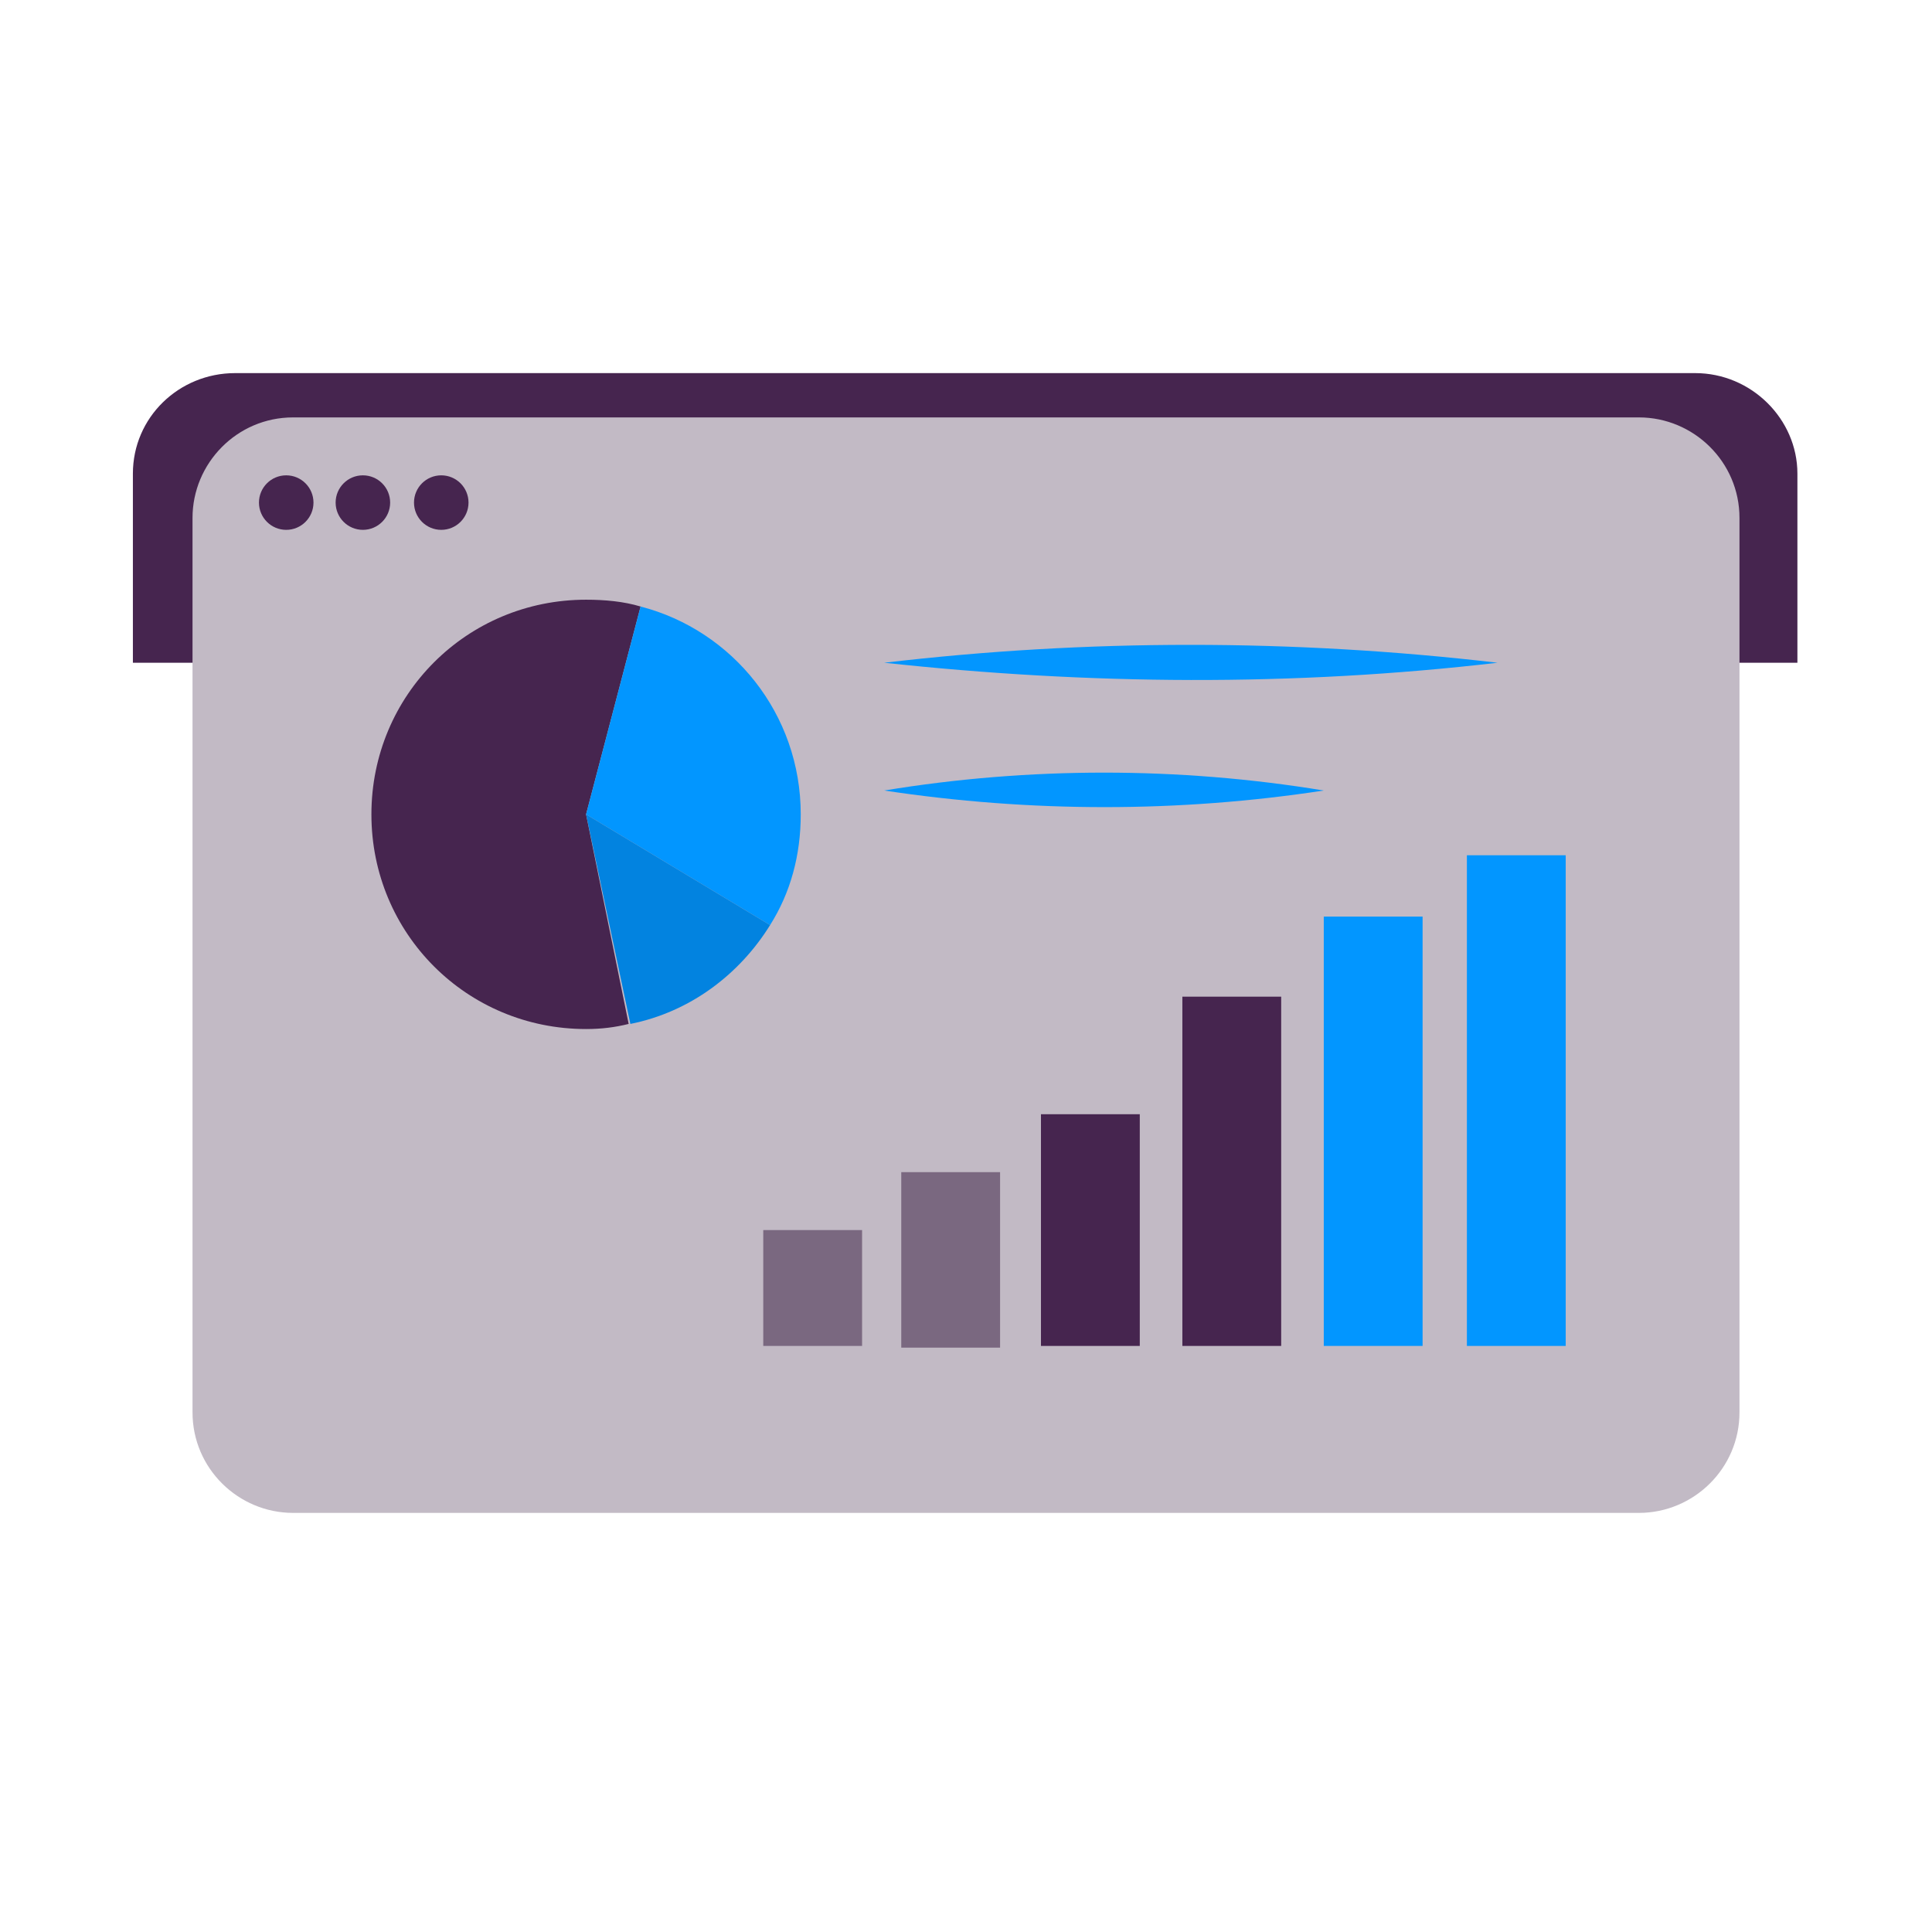
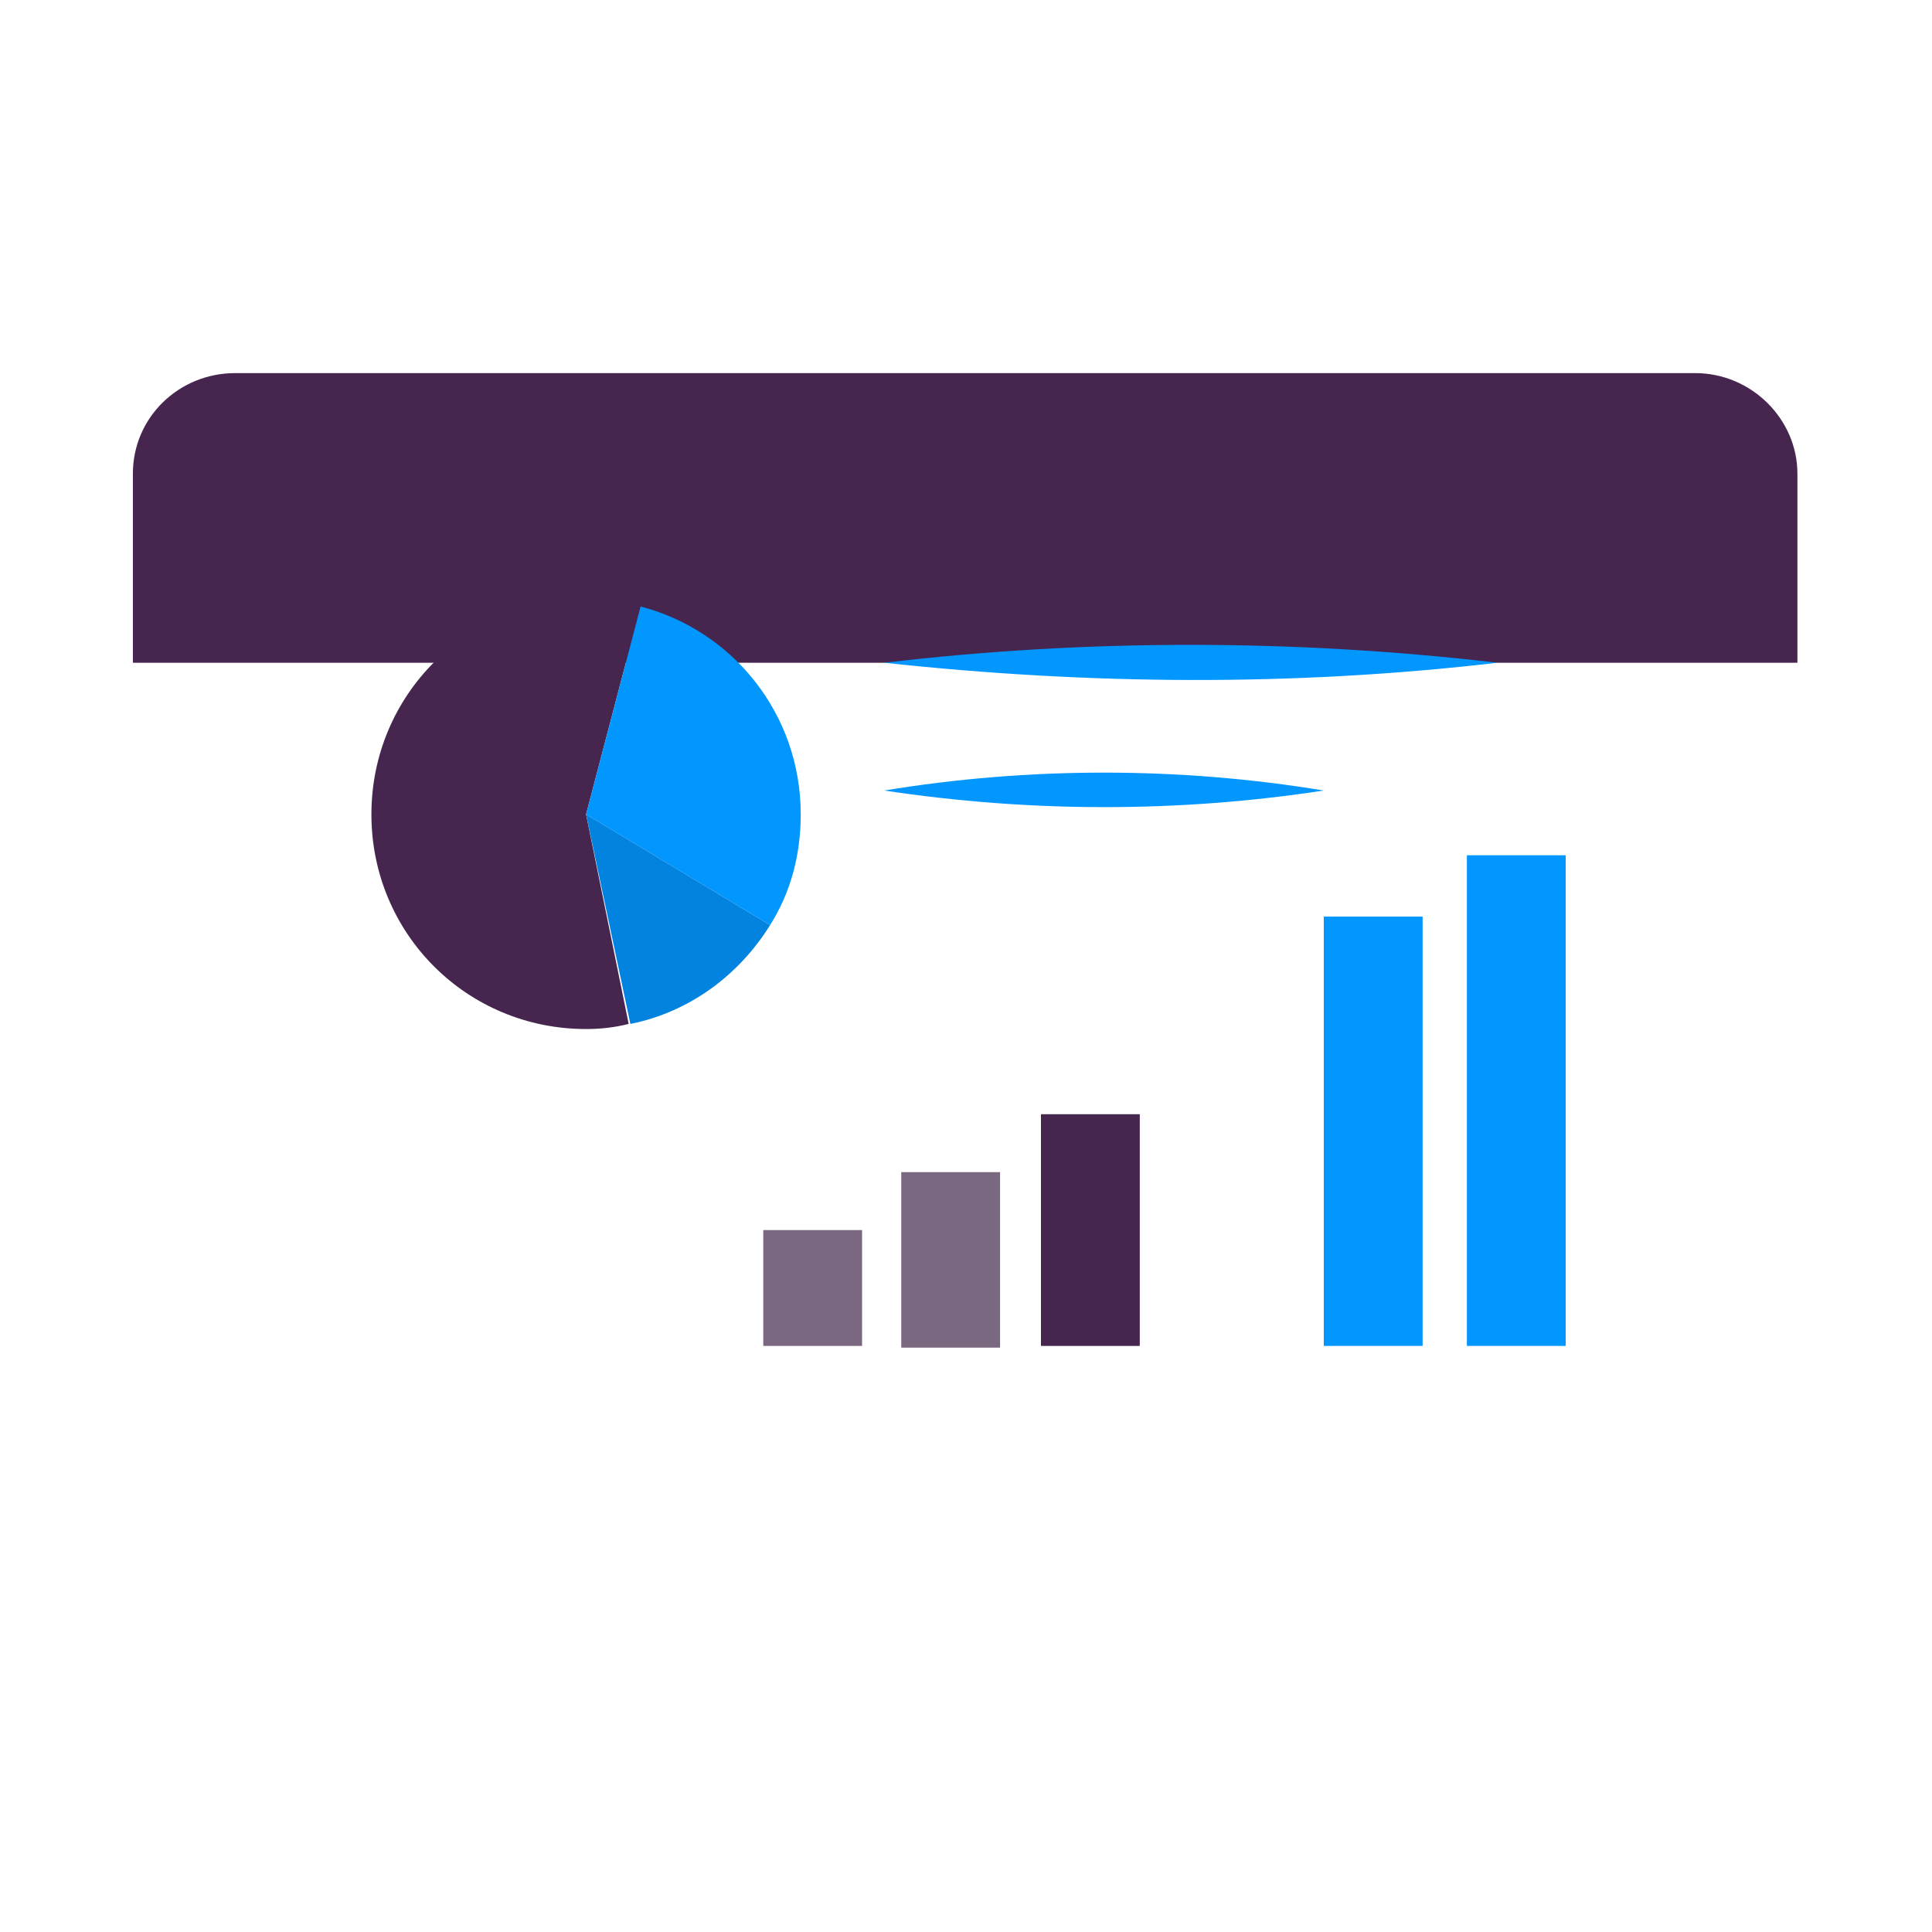
<svg xmlns="http://www.w3.org/2000/svg" version="1.1" id="Laag_1" x="0px" y="0px" viewBox="0 0 113.4 113.4" style="enable-background:new 0 0 113.4 113.4;" xml:space="preserve">
  <style type="text/css">
	.st0{fill:#46254F;}
	.st1{fill:none;stroke:#46254F;stroke-width:3;stroke-miterlimit:10;}
	.st2{fill:#FFFFFF;stroke:#46254F;stroke-width:3;stroke-miterlimit:10;}
	.st3{fill:none;stroke:#46254F;stroke-miterlimit:10;}
	.st4{fill:#34203D;}
	.st5{fill:#2C1C35;}
	.st6{fill:#2D1C35;}
	.st7{fill:#C6724C;}
	.st8{clip-path:url(#SVGID_00000042709455205531023010000016702838964825984174_);}
	.st9{fill:#AF5332;}
	.st10{fill:none;}
	.st11{fill:#51C185;}
	.st12{fill:#E5D2C7;}
	.st13{clip-path:url(#SVGID_00000025409534242155023000000017450561901933440147_);}
	.st14{fill:#F2E5DE;}
	.st15{fill:#3A2445;}
	.st16{clip-path:url(#SVGID_00000132057241788879375260000003475005449841875134_);}
	.st17{fill:#4CE593;}
	.st18{fill:#665270;}
	.st19{clip-path:url(#SVGID_00000129204878630981878620000001410055597197649027_);}
	.st20{clip-path:url(#SVGID_00000107556503449985585470000008842391852260509324_);}
	.st21{fill:#0295FF;}
	.st22{clip-path:url(#SVGID_00000152253400085777048450000000384573496222326200_);}
	.st23{fill:#F2F2F2;}
	.st24{fill:#C3BBC6;}
	.st25{clip-path:url(#SVGID_00000128453432260040922720000002593786799289584787_);}
	.st26{fill:#543D5E;}
	.st27{clip-path:url(#SVGID_00000147214830583613760810000003551561762033015203_);}
	.st28{clip-path:url(#SVGID_00000152975016210707076030000007016655224571590805_);}
	.st29{clip-path:url(#SVGID_00000022529921075061601550000000479162589403402685_);}
	.st30{fill:#C7724C;}
	.st31{clip-path:url(#SVGID_00000007405433630416525410000012042837238686713775_);}
	.st32{fill:#4B4668;}
	.st33{clip-path:url(#SVGID_00000083077685418155680650000009860526233504991893_);}
	.st34{fill:#0296FF;}
	.st35{fill:#C2BAC5;}
	.st36{fill:#F6F6F6;}
	.st37{fill:#45254E;}
	.st38{fill:#F1F1F1;}
	.st39{fill:#C6C6C6;}
	.st40{fill:#A6A0A9;}
	.st41{fill:#371C3D;}
	.st42{fill:#7A6880;}
	.st43{fill:#9D9D9C;}
	.st44{fill:#969099;}
	.st45{fill:#FFFFFF;}
	.st46{fill:none;stroke:#0296FF;stroke-width:3;stroke-miterlimit:10;}
	.st47{fill:#FFFFFF;stroke:#0296FF;stroke-width:3;stroke-miterlimit:10;}
	.st48{fill:#E6E6E6;}
	.st49{clip-path:url(#SVGID_00000021086212412960724310000010808669871465079724_);fill:#0296FF;}
	.st50{clip-path:url(#SVGID_00000138574818959071798490000010773046625660646832_);fill:#0296FF;}
	.st51{clip-path:url(#SVGID_00000061455039309184736370000015317612007538678934_);fill:#0296FF;}
	.st52{clip-path:url(#SVGID_00000095327390742709234620000009262930579530086841_);fill:#0296FF;}
	.st53{clip-path:url(#SVGID_00000013163717072093935260000011661968550172985737_);fill:#0296FF;}
	.st54{clip-path:url(#SVGID_00000026873969862809655790000017539075290094272912_);fill:#0296FF;}
	.st55{clip-path:url(#SVGID_00000106838981863429185290000015795160901665325474_);fill:#0296FF;}
	.st56{clip-path:url(#SVGID_00000182495090292680459560000001487316253857090955_);fill:#0296FF;}
	.st57{clip-path:url(#SVGID_00000089563473492553267250000002523090860433356977_);fill:#0296FF;}
	.st58{clip-path:url(#SVGID_00000132060641667320472520000016598126198006015899_);fill:#0296FF;}
	.st59{clip-path:url(#SVGID_00000139978310910088755600000005031784993379771059_);fill:#0296FF;}
	.st60{clip-path:url(#SVGID_00000006703992978278904600000008678864038335492227_);fill:#0296FF;}
	.st61{fill:#0283E0;}
	.st62{fill:#6A5B6F;}
	.st63{fill:none;stroke:#0296FF;stroke-miterlimit:10;}
	.st64{fill:none;stroke:#46254F;stroke-width:3;stroke-linecap:round;stroke-miterlimit:10;}
	.st65{fill:none;stroke:#0296FF;stroke-width:3;stroke-linecap:round;stroke-miterlimit:10;}
	.st66{fill:#FFFFFF;stroke:#E6E6E6;stroke-miterlimit:10;}
	.st67{fill:none;stroke:#0296FF;stroke-width:2;stroke-linecap:round;stroke-linejoin:round;stroke-miterlimit:10;}
	.st68{fill:none;stroke:#0296FF;stroke-width:2;stroke-linecap:round;stroke-miterlimit:10;}
	.st69{fill:none;stroke:#46254F;stroke-width:2;stroke-linecap:round;stroke-linejoin:round;stroke-miterlimit:10;}
	.st70{fill:none;stroke:#46254F;stroke-width:2;stroke-linecap:round;stroke-miterlimit:10;}
	.st71{fill:#E6E6E6;stroke:#0296FF;stroke-miterlimit:10;}
	.st72{fill:#E6E6E6;stroke:#46254F;stroke-miterlimit:10;}
	.st73{fill:#0296FF;stroke:#E6E6E6;stroke-miterlimit:10;}
	.st74{fill:#46254F;stroke:#E6E6E6;stroke-miterlimit:10;}
	.st75{clip-path:url(#SVGID_00000108290195947520031770000014137276555162218649_);fill:#E6E6E6;}
	.st76{clip-path:url(#SVGID_00000169557393188611716520000001007200877645398715_);fill:#E6E6E6;}
	.st77{clip-path:url(#SVGID_00000062905887905736339540000000491443544119423877_);fill:#E6E6E6;}
	.st78{clip-path:url(#SVGID_00000021837504495474564840000015924555552717293234_);fill:#E6E6E6;}
	.st79{clip-path:url(#SVGID_00000072959354177573260800000012395310306887257275_);fill:#E6E6E6;}
	.st80{clip-path:url(#SVGID_00000119837574214059554630000010292249716501677730_);fill:#E6E6E6;}
	.st81{clip-path:url(#SVGID_00000058558765118915515610000000070260390627799186_);fill:#E6E6E6;}
	.st82{clip-path:url(#SVGID_00000168815431770125440830000010278299128120863930_);fill:#E6E6E6;}
	.st83{clip-path:url(#SVGID_00000144329760964610778610000001969499419569463453_);fill:#E6E6E6;}
	.st84{clip-path:url(#SVGID_00000176034331129264196580000010463996920856371850_);fill:#E6E6E6;}
	.st85{clip-path:url(#SVGID_00000114785484176391042250000009545055933041409431_);fill:#0296FF;}
	.st86{clip-path:url(#SVGID_00000169524220995650441280000005899703338347354782_);fill:#0296FF;}
	.st87{fill:none;stroke:#0296FF;stroke-width:4;stroke-miterlimit:10;}
	.st88{fill:none;stroke:#46254F;stroke-width:4;stroke-miterlimit:10;}
	.st89{opacity:0.68;fill:#46254F;}
	.st90{clip-path:url(#SVGID_00000009567449550002679420000017322015692280193443_);}
	.st91{clip-path:url(#SVGID_00000007386177791029687060000005708719800810577329_);}
	.st92{clip-path:url(#SVGID_00000058561444415560607570000015865695815894815119_);}
	.st93{clip-path:url(#SVGID_00000038383256640632910160000004589562826429042840_);}
	.st94{clip-path:url(#SVGID_00000080176996359281414530000008120153398231750067_);}
	.st95{clip-path:url(#SVGID_00000013162770048088544510000005361548028121317295_);}
	.st96{fill:none;stroke:#FFFFFF;stroke-width:0.8;stroke-miterlimit:10;}
	.st97{clip-path:url(#SVGID_00000023241586617651363950000012135978296067669385_);}
	.st98{clip-path:url(#SVGID_00000016767877410228760000000008038143679313846942_);}
	.st99{clip-path:url(#SVGID_00000170238644758217528540000001163819521544817340_);fill:#0296FF;}
	.st100{clip-path:url(#SVGID_00000044893995938380365140000011807058539500544134_);fill:#46254F;}
	.st101{clip-path:url(#SVGID_00000117664724651034114160000017764172689472301450_);fill:#0296FF;}
	.st102{fill:none;stroke:#E6E6E6;stroke-miterlimit:10;}
	.st103{clip-path:url(#SVGID_00000068663590889918986390000001076872387646069942_);fill:#46254F;}
	.st104{clip-path:url(#SVGID_00000049185288369022377110000016882169425901548963_);fill:#0296FF;}
	.st105{clip-path:url(#SVGID_00000087370478853830232060000017596976875517688498_);fill:#0296FF;}
	.st106{clip-path:url(#SVGID_00000051365949345058096340000010809178970753342887_);fill:#46254F;}
	.st107{clip-path:url(#SVGID_00000041987775938887560470000005365460083500984470_);fill:#46254F;}
	.st108{clip-path:url(#SVGID_00000084501979579231641010000017292600785050093718_);fill:#46254F;}
	.st109{clip-path:url(#SVGID_00000170276010323314460910000007212525828879297410_);fill:#0296FF;}
	.st110{clip-path:url(#SVGID_00000085208381948913469590000004241513814911323019_);fill:#0296FF;}
	.st111{clip-path:url(#SVGID_00000032616999924470766770000014358739691022991492_);fill:#46254F;}
	.st112{clip-path:url(#SVGID_00000179630196719722164440000015877896969182858657_);fill:#46254F;}
	.st113{clip-path:url(#SVGID_00000111889478055898579910000001552420535886915977_);fill:#0296FF;}
	.st114{clip-path:url(#SVGID_00000105420869167331606680000011415876221565017484_);fill:#0296FF;}
	.st115{clip-path:url(#SVGID_00000066503062781836124960000006878306339599023493_);fill:#46254F;}
	.st116{clip-path:url(#SVGID_00000171681880979832068800000002246555697263602579_);fill:#7A6880;}
	.st117{clip-path:url(#SVGID_00000047782925339875119290000012895578102841855167_);fill:#46254F;}
	.st118{clip-path:url(#SVGID_00000128460404979850199490000007591140772601186978_);fill:#0296FF;}
	.st119{clip-path:url(#SVGID_00000092437752403750594540000004341322952587740829_);fill:#7A6880;}
	.st120{clip-path:url(#SVGID_00000052784616788318992310000010863470416190411156_);fill:#371C3D;}
	.st121{clip-path:url(#SVGID_00000173863929802336111520000006537871124629695926_);fill:#46254F;}
	.st122{fill:#7A6880;stroke:#46254F;stroke-miterlimit:10;}
	.st123{fill:#FAA90E;stroke:#46254F;stroke-miterlimit:10;}
	.st124{fill:#51C185;stroke:#46254F;stroke-miterlimit:10;}
	.st125{fill:#0295FF;stroke:#46254F;stroke-miterlimit:10;}
	.st126{fill:#D0C9D3;}
	.st127{fill:#6E5E74;}
	.st128{fill:#FF0357;}
	.st129{fill:#C41E4D;}
	.st130{fill:#897E8F;}
	.st131{clip-path:url(#SVGID_00000167367525790136850160000017612993054176391820_);fill:#0296FF;}
	.st132{clip-path:url(#SVGID_00000023986531066621853980000001630698454927249793_);fill:#8CC63F;}
	.st133{clip-path:url(#SVGID_00000028300138892060264830000008010810099315357109_);fill:#0071BC;}
	.st134{clip-path:url(#SVGID_00000159443691858486426070000013209748817338444691_);fill:#FBB03B;}
	.st135{opacity:0.34;fill:#F1F1F1;}
	.st136{fill:none;stroke:#7A6880;stroke-width:8;stroke-miterlimit:10;}
	.st137{fill:#E5D9EB;}
	.st138{fill:#FFFFFF;stroke:#46254F;stroke-miterlimit:10;}
	.st139{fill:#FFFFFF;stroke:#0296FF;stroke-miterlimit:10;}
	.st140{clip-path:url(#SVGID_00000077320114012394136670000012950418371525591202_);}
	.st141{clip-path:url(#SVGID_00000117674388505309584360000014885552702065546159_);}
	.st142{clip-path:url(#SVGID_00000006695217446903634740000010589017802080272047_);}
	.st143{clip-path:url(#SVGID_00000000203997048905574710000000225606254457000119_);}
	.st144{clip-path:url(#SVGID_00000083790699412587048190000013042189403265916299_);}
	.st145{clip-path:url(#SVGID_00000129891758029336997700000016391693868552964005_);}
	.st146{fill:none;stroke:#46254F;stroke-width:1.4;stroke-miterlimit:10;}
	.st147{fill:none;stroke:#0296FF;stroke-width:1.4;stroke-miterlimit:10;}
	.st148{fill:#FAA90E;}
	.st149{clip-path:url(#SVGID_00000060712173667956689330000007276295898252399524_);}
	.st150{clip-path:url(#SVGID_00000103972116139141767640000005932198252980315055_);}
	.st151{clip-path:url(#SVGID_00000055701287075883412450000010940409869858577796_);}
	.st152{clip-path:url(#SVGID_00000155109468289046322720000012923385652748321677_);}
	.st153{clip-path:url(#SVGID_00000094589618757860364580000015538187956952465322_);}
	.st154{clip-path:url(#SVGID_00000081631254040893437480000009529096857266713233_);}
	.st155{clip-path:url(#SVGID_00000164499099213647944890000010251530943829616056_);}
	.st156{clip-path:url(#SVGID_00000073723847713278732730000015425807796060166301_);}
	.st157{clip-path:url(#SVGID_00000124852923086995828790000006969970705504015283_);}
	.st158{clip-path:url(#SVGID_00000007417915059509834370000011834360881532091818_);}
	.st159{clip-path:url(#SVGID_00000127736041633837936360000000179711876596605876_);}
	.st160{clip-path:url(#SVGID_00000137829422046293756820000010095125585072795306_);}
	.st161{clip-path:url(#SVGID_00000023983944187339815730000007582486669202340241_);}
	.st162{clip-path:url(#SVGID_00000101793319085893137440000004442784368992546956_);}
	.st163{clip-path:url(#SVGID_00000179642555716071156420000015111891438236413100_);}
	.st164{clip-path:url(#SVGID_00000162319146445600208140000001423288986393471626_);}
	.st165{clip-path:url(#SVGID_00000080173404354914416230000015176764984592818365_);}
	.st166{clip-path:url(#SVGID_00000129202976220187145450000005989359726169058962_);}
	.st167{clip-path:url(#SVGID_00000137106509056665248550000015971394426399358627_);}
	.st168{clip-path:url(#SVGID_00000085229474013838088090000011044452155785257093_);}
	.st169{clip-path:url(#SVGID_00000138549803730417632010000007064897940352972466_);}
	.st170{clip-path:url(#SVGID_00000113347193937592504040000001480135942703361668_);}
	.st171{clip-path:url(#SVGID_00000000931576491294167670000016990396389526496150_);}
	.st172{clip-path:url(#SVGID_00000149361829308440259360000006231058252040733334_);}
	.st173{clip-path:url(#SVGID_00000049205447115910899790000014621124138360306063_);}
	.st174{clip-path:url(#SVGID_00000000199934225997460810000001409642338752156044_);}
	.st175{clip-path:url(#SVGID_00000090289477084103703540000011617424471675953792_);}
	.st176{clip-path:url(#SVGID_00000002373665229136331460000008536970502163964086_);}
	.st177{clip-path:url(#SVGID_00000114796559128177810140000006728684729666246023_);}
	.st178{clip-path:url(#SVGID_00000109025917076519683970000010732119810635724932_);}
	.st179{clip-path:url(#SVGID_00000049936554316790158490000015551781782325950345_);}
	.st180{clip-path:url(#SVGID_00000133496128568109465440000001498567051051215790_);}
	.st181{clip-path:url(#SVGID_00000069366046471783634860000009316047486741876903_);}
	.st182{clip-path:url(#SVGID_00000138556056177192892270000003886751052863524772_);}
	.st183{clip-path:url(#SVGID_00000084505549288481919440000017601329169450423690_);}
	.st184{clip-path:url(#SVGID_00000147939029584491813600000017698214072428112015_);}
	.st185{clip-path:url(#SVGID_00000059286598846286766510000009677210156607566761_);}
	.st186{clip-path:url(#SVGID_00000087370027451667430330000009803541804520384441_);}
	.st187{clip-path:url(#SVGID_00000042011168653168469390000001228087626282098306_);}
	.st188{clip-path:url(#SVGID_00000124143819957997050670000013776242152057443713_);}
	.st189{clip-path:url(#SVGID_00000097458829138523946170000008499728187425836674_);}
	.st190{clip-path:url(#SVGID_00000033362869904844529120000009130942972580285882_);}
	.st191{clip-path:url(#SVGID_00000067932676871363068550000006735582708654109360_);}
	.st192{clip-path:url(#SVGID_00000134946793789400749050000009422846957823666343_);}
	.st193{clip-path:url(#SVGID_00000145749500351659411520000010574676045063886465_);}
	.st194{clip-path:url(#SVGID_00000072986965099230645070000004827102950287433618_);}
	.st195{clip-path:url(#SVGID_00000072989601959134056440000003272716749055603074_);}
	.st196{clip-path:url(#SVGID_00000099643644998044289670000007756574075173793670_);}
	.st197{clip-path:url(#SVGID_00000101076524251507781230000002998179644709959853_);}
	.st198{clip-path:url(#SVGID_00000070815970248407924660000002538900176082273706_);}
	.st199{clip-path:url(#SVGID_00000119799051912127585850000005289989428015956896_);}
	.st200{clip-path:url(#SVGID_00000074400098911785261080000005232361025825177003_);}
	.st201{clip-path:url(#SVGID_00000059300784142193172010000008657818250984358048_);}
	.st202{clip-path:url(#SVGID_00000072259510354762183030000014383389791539686031_);}
	.st203{clip-path:url(#SVGID_00000070839483032289270620000011893929267442274735_);}
	.st204{clip-path:url(#SVGID_00000132800696964984649150000011564578683251821487_);}
	.st205{clip-path:url(#SVGID_00000048471628307800888080000015033581706594509985_);}
	.st206{clip-path:url(#SVGID_00000037650388880837849770000014699794936674192817_);}
	.st207{clip-path:url(#SVGID_00000134938293930616784240000012500419439369948557_);}
	.st208{clip-path:url(#SVGID_00000147189005082727894060000011950323374078264231_);}
	.st209{fill:none;stroke:#371C3D;stroke-width:3;stroke-miterlimit:10;}
	.st210{clip-path:url(#SVGID_00000002349813679886063430000003917749390083991697_);}
	.st211{clip-path:url(#SVGID_00000011731913398699123090000009563516457581366945_);}
	.st212{clip-path:url(#SVGID_00000030468131863555069750000010743736416599991969_);}
	.st213{clip-path:url(#SVGID_00000116218246833407554820000003258704035452025278_);}
	.st214{clip-path:url(#SVGID_00000085219097409009256080000017991849190059816857_);}
	.st215{clip-path:url(#SVGID_00000054260059246029839250000001710586595261568404_);}
	.st216{clip-path:url(#SVGID_00000132799659755972224790000013507782496060837534_);}
	.st217{clip-path:url(#SVGID_00000183219117895476801780000004603224534369621668_);}
	.st218{clip-path:url(#SVGID_00000086663879954070288980000009962712690052303515_);}
	.st219{clip-path:url(#SVGID_00000076599693210364904310000013365083373776767892_);}
	.st220{clip-path:url(#SVGID_00000162310815253534167200000017053495613008487098_);}
	.st221{clip-path:url(#SVGID_00000147201110037394765660000002194267409393940613_);}
	.st222{fill:none;stroke:#0283E0;stroke-width:3;stroke-miterlimit:10;}
	.st223{clip-path:url(#SVGID_00000029033064142071587030000002105705300821606839_);}
	.st224{clip-path:url(#SVGID_00000041280024228274838810000004822077320562400646_);}
	.st225{clip-path:url(#SVGID_00000029020477806156652130000003459603292498742151_);}
	.st226{clip-path:url(#SVGID_00000060000629218339427450000011224217054755233157_);}
	.st227{clip-path:url(#SVGID_00000119799390739042349340000012251956839686782353_);}
	.st228{clip-path:url(#SVGID_00000101820389281711651320000017892554493800278966_);}
	.st229{clip-path:url(#SVGID_00000116228630866332905590000007436429122736923037_);}
	.st230{clip-path:url(#SVGID_00000015321591232591544600000005601643465988257180_);}
	.st231{clip-path:url(#SVGID_00000007393048425584833180000003291207807623822747_);}
	.st232{clip-path:url(#SVGID_00000051383148765875290410000005732299456765155514_);}
	.st233{clip-path:url(#SVGID_00000054972580792218453090000010428817052153745072_);}
	.st234{clip-path:url(#SVGID_00000014600836451495998840000017740209609592213377_);}
	.st235{clip-path:url(#SVGID_00000157995185370076344100000008010387395433083815_);}
	.st236{clip-path:url(#SVGID_00000177449591876175739280000013693773061521535362_);}
	.st237{clip-path:url(#SVGID_00000164513558671937267490000018208348085734187176_);}
	.st238{clip-path:url(#SVGID_00000180352523088148146040000009006406565272429716_);}
	.st239{clip-path:url(#SVGID_00000154394483204221721440000013761179248810433675_);}
	.st240{clip-path:url(#SVGID_00000142878542418720192820000017888412958786448564_);}
	.st241{clip-path:url(#SVGID_00000110435909500972709960000010966132254078762625_);}
	.st242{clip-path:url(#SVGID_00000101819027211361259840000010933153880482394502_);}
	.st243{clip-path:url(#SVGID_00000080914897619177598810000016779304102742543273_);}
	.st244{clip-path:url(#SVGID_00000111184696926943636650000012635662890368781704_);}
	.st245{clip-path:url(#SVGID_00000126291064071384726980000008260140990933364920_);}
	.st246{clip-path:url(#SVGID_00000012465520923132367280000012982205827952022445_);}
	.st247{clip-path:url(#SVGID_00000165917434445494562790000009481512903742638261_);}
	.st248{clip-path:url(#SVGID_00000003091259574987465100000006010184805040312511_);}
	.st249{clip-path:url(#SVGID_00000004534714254362548470000005030044824106661805_);}
	.st250{clip-path:url(#SVGID_00000150084012789522020060000006027939080836219293_);fill:#51C185;}
	.st251{clip-path:url(#SVGID_00000070819798605878476400000000761369185130695607_);}
	.st252{clip-path:url(#SVGID_00000016067376472206069810000008820314786739773321_);}
	.st253{clip-path:url(#SVGID_00000061450594986366638580000000290390712288344753_);}
	.st254{clip-path:url(#SVGID_00000005978466565034107660000001744989922506324911_);}
	.st255{clip-path:url(#SVGID_00000122722689300142728190000016535454537730152627_);}
	.st256{clip-path:url(#SVGID_00000118378294068839174370000016538414739176937600_);}
	.st257{clip-path:url(#SVGID_00000128460515734500479680000002103604274467986086_);}
	.st258{clip-path:url(#SVGID_00000001622886319069495500000002917629100649973647_);}
	.st259{clip-path:url(#SVGID_00000012446248311774800080000005787760631676958389_);}
	.st260{clip-path:url(#SVGID_00000140715028994441489910000002733604003727098259_);}
	.st261{clip-path:url(#SVGID_00000005977199106327770920000000513382057957102208_);}
	.st262{clip-path:url(#SVGID_00000062177778351221622270000014529831240899670676_);}
	.st263{fill:#E6007E;}
	.st264{fill:#A75D43;}
	.st265{fill:url(#man_1_Orginal_1-4_00000129899809166508669370000010871836652491334056_);}
	.st266{fill:#8A7E91;}
	.st267{clip-path:url(#SVGID_00000092444114576666752840000009480630998624675718_);}
	.st268{clip-path:url(#SVGID_00000074425297212903907680000012100295583236876162_);}
	.st269{fill:#9D90A3;}
	.st270{clip-path:url(#SVGID_00000031906527369905363140000011496288305072558263_);}
	.st271{clip-path:url(#SVGID_00000170981029574835284780000002119997521422076805_);}
	.st272{clip-path:url(#SVGID_00000039829653371440583140000010668790621762264449_);}
	.st273{clip-path:url(#SVGID_00000118397017444798793520000008365951533131282834_);}
	.st274{clip-path:url(#SVGID_00000152242222324784460200000015958778198577023383_);}
	.st275{clip-path:url(#SVGID_00000163038715510240881410000001872552466493089675_);}
	.st276{clip-path:url(#SVGID_00000067938571883794334630000000803655218157805473_);}
	.st277{clip-path:url(#SVGID_00000149355403342772958630000007952706420346576318_);}
	.st278{clip-path:url(#SVGID_00000049191883139410440000000003860738669785136317_);}
	.st279{clip-path:url(#SVGID_00000047055293934729345030000014525910499938876346_);}
	.st280{clip-path:url(#SVGID_00000010270074797745736470000016032973490712746146_);}
	.st281{clip-path:url(#SVGID_00000059278966989441291970000011207295951005159051_);}
	.st282{clip-path:url(#SVGID_00000126288744546367519730000002977475003468312960_);}
	.st283{clip-path:url(#SVGID_00000053519025144358506640000010058789706360467381_);}
	.st284{clip-path:url(#SVGID_00000055668702425709670100000009064247058060124597_);}
	.st285{clip-path:url(#SVGID_00000083068058013337587600000009240226888387223693_);}
	.st286{clip-path:url(#SVGID_00000142140790494518147660000000285442311038836136_);}
	.st287{clip-path:url(#SVGID_00000145746881268231253980000002426764158975939492_);}
	.st288{clip-path:url(#SVGID_00000101103725197154291300000013316548637609909898_);}
	.st289{clip-path:url(#SVGID_00000049919031585628473000000014503077200194680224_);}
	.st290{clip-path:url(#SVGID_00000131358799635100160840000008209643931777160078_);}
	.st291{clip-path:url(#SVGID_00000132060712157357604210000001455192651090626206_);}
	.st292{clip-path:url(#SVGID_00000142855227451794561370000013436212788661490329_);}
	.st293{clip-path:url(#SVGID_00000070105846933913023460000013649015443866139536_);}
	.st294{clip-path:url(#SVGID_00000082344077362511361830000016066679269407298721_);}
	.st295{clip-path:url(#SVGID_00000041270306289864780990000014592858676168116867_);}
	.st296{clip-path:url(#SVGID_00000176040995920010294300000002102476421384610722_);}
	.st297{clip-path:url(#SVGID_00000103249940088639120700000010659079445920674492_);}
	.st298{clip-path:url(#SVGID_00000010307779216054399970000010570766955573097143_);}
	.st299{clip-path:url(#SVGID_00000006697806728954141860000006621884131703308673_);}
	.st300{clip-path:url(#SVGID_00000056420468581017492190000011387819295047765695_);}
	.st301{clip-path:url(#SVGID_00000026884791077990282610000003929362613602639537_);}
	.st302{clip-path:url(#SVGID_00000065755368874422620210000003718691246396239006_);}
	.st303{clip-path:url(#SVGID_00000141425737674328779050000011448907029561073059_);}
	.st304{clip-path:url(#SVGID_00000166640568633854166260000009772235404229348517_);}
	.st305{clip-path:url(#SVGID_00000127743694582089990840000011552951471770870965_);}
	.st306{clip-path:url(#SVGID_00000066515866871166940140000011620145490781023390_);}
	.st307{clip-path:url(#SVGID_00000060736012045530841310000015750272863248226182_);}
	.st308{clip-path:url(#SVGID_00000100357094166270413670000006980904382832912053_);}
	.st309{clip-path:url(#SVGID_00000116217820286976244610000016368754508779452046_);}
	.st310{clip-path:url(#SVGID_00000143582738391020873680000017927082236323489203_);}
	.st311{clip-path:url(#SVGID_00000069399364359156514010000001174787513308024458_);}
	.st312{clip-path:url(#SVGID_00000124161354426947891500000002123722430304997773_);}
	.st313{clip-path:url(#SVGID_00000176035182972598133490000012763196559917433473_);}
	.st314{clip-path:url(#SVGID_00000158712495854438900890000014192732040389352086_);}
	.st315{clip-path:url(#SVGID_00000140003098748203070700000017022028217058967990_);}
	.st316{clip-path:url(#SVGID_00000165218697912607076170000010725808886086443687_);}
	.st317{clip-path:url(#SVGID_00000055703979741790954400000002921628338769186719_);}
	.st318{clip-path:url(#SVGID_00000138542391924980492880000003150258382262073742_);}
	.st319{clip-path:url(#SVGID_00000166635391887870888460000017255327606788632498_);}
	.st320{clip-path:url(#SVGID_00000140721914907111504640000003522088538091047342_);}
	.st321{clip-path:url(#SVGID_00000008855557772420362390000009101454007331190437_);}
	.st322{clip-path:url(#SVGID_00000091703851673357498930000002359878327321853857_);}
	.st323{clip-path:url(#SVGID_00000172441192746605474950000014866025799044786100_);}
	.st324{clip-path:url(#SVGID_00000098195132815748009630000008672985341145234329_);}
	.st325{clip-path:url(#SVGID_00000170960490382848617360000016084064490573595304_);}
	.st326{clip-path:url(#SVGID_00000160169793653526864980000014638011746604107420_);}
	.st327{clip-path:url(#SVGID_00000091701541366363436870000012672725615435832506_);}
	.st328{clip-path:url(#SVGID_00000114069523023510615180000004573886170533839766_);}
	.st329{clip-path:url(#SVGID_00000163031887024270666690000007111104698633186688_);}
	.st330{clip-path:url(#SVGID_00000026862899661420181750000003956246288697940381_);}
	.st331{clip-path:url(#SVGID_00000108310529748238057910000004871624414695610295_);}
	.st332{clip-path:url(#SVGID_00000002363785657556119950000004729890315647110541_);}
	.st333{clip-path:url(#SVGID_00000090281417817872954100000016297601959073088906_);}
	.st334{clip-path:url(#SVGID_00000048497811953294236530000009052454149124179372_);}
	.st335{clip-path:url(#SVGID_00000173158983756850144950000006880640298118566075_);}
	.st336{clip-path:url(#SVGID_00000156589803293391603580000007926455152994632352_);}
	.st337{clip-path:url(#SVGID_00000041983904748221998530000001805744888543373726_);}
	.st338{clip-path:url(#SVGID_00000113343987711541777960000013523638911766257798_);}
	.st339{clip-path:url(#SVGID_00000093137348866490097530000017597840996527713721_);}
	.st340{clip-path:url(#SVGID_00000141449191104327218190000016016376416290783121_);}
	.st341{clip-path:url(#SVGID_00000097487700387035343950000009955457597101237382_);}
	.st342{clip-path:url(#SVGID_00000003067187627491989770000013307135346023301543_);}
	.st343{clip-path:url(#SVGID_00000183227703663262426710000008731308752371977114_);}
	.st344{clip-path:url(#SVGID_00000173843916709576338640000010635096044775123891_);}
	.st345{clip-path:url(#SVGID_00000171714528994415712260000015035184855443905211_);}
	.st346{clip-path:url(#SVGID_00000011742968132994698810000014557175804887427463_);}
	.st347{clip-path:url(#SVGID_00000085249073369767917270000013893086528404458122_);}
	.st348{clip-path:url(#SVGID_00000028295141053719327940000001654005222813188742_);}
	.st349{clip-path:url(#SVGID_00000086649552192938637560000016080032336252466598_);}
	.st350{clip-path:url(#SVGID_00000096755875119912528380000009597480688596925371_);}
	.st351{clip-path:url(#SVGID_00000015331248617598468760000006681489836337639048_);}
	.st352{clip-path:url(#SVGID_00000088826098725937289630000000901651584115291809_);}
	.st353{fill:#2D2E83;stroke:#FFFFFF;stroke-width:2;stroke-linecap:round;stroke-linejoin:round;stroke-miterlimit:10;}
	.st354{clip-path:url(#SVGID_00000168817318719836026110000006218192401554372254_);}
	.st355{clip-path:url(#SVGID_00000124855808280149127910000007945743334650881165_);}
	.st356{clip-path:url(#SVGID_00000061448034424978807280000004476196991701592763_);}
	.st357{clip-path:url(#SVGID_00000181766199688322522970000003880936788397055672_);}
	.st358{clip-path:url(#SVGID_00000120535939508441007240000005105431638594246825_);}
	.st359{clip-path:url(#SVGID_00000177473107451634379810000005994675035175357573_);}
	.st360{clip-path:url(#SVGID_00000006707624229896536570000008758233915356853398_);}
	.st361{clip-path:url(#SVGID_00000041983113862205662760000012259553181506892416_);}
	.st362{clip-path:url(#SVGID_00000009572386675363351880000017403827098021540004_);}
	.st363{clip-path:url(#SVGID_00000114066939898874940250000016100918279739968424_);}
	.st364{clip-path:url(#SVGID_00000116920022299730456380000012549669573059561134_);}
	.st365{clip-path:url(#SVGID_00000038376269734953118480000010146935690041946754_);}
	.st366{clip-path:url(#SVGID_00000117664752854645082840000001381374449728101542_);}
	.st367{clip-path:url(#SVGID_00000026148826838835254830000000803344287195488439_);}
	.st368{clip-path:url(#SVGID_00000118366870945970746570000014651256496897676734_);}
	.st369{clip-path:url(#SVGID_00000099624840725432495780000003009997603707725993_);}
	.st370{clip-path:url(#SVGID_00000112631975853394493230000007754801873370948786_);}
	.st371{clip-path:url(#SVGID_00000142152565929029559930000009355670612983380625_);}
	.st372{clip-path:url(#SVGID_00000131347848360935279030000018107880054865905562_);}
	.st373{clip-path:url(#SVGID_00000183939425328536675240000016244874966489036943_);}
	.st374{clip-path:url(#SVGID_00000070803491240240852850000000585122794916963769_);}
	.st375{clip-path:url(#SVGID_00000080892777415512200100000014480950589566110653_);}
	.st376{clip-path:url(#SVGID_00000101061892517674498170000017182031325394953370_);}
	.st377{clip-path:url(#SVGID_00000033338389653056422430000005858720195443185037_);}
	.st378{clip-path:url(#SVGID_00000057138428892905180250000011799797445734105778_);}
	.st379{clip-path:url(#SVGID_00000085221220541421978550000002387935550090602650_);}
	.st380{clip-path:url(#SVGID_00000126305417970253779360000006455297649860490921_);}
	.st381{clip-path:url(#SVGID_00000079444708804989447620000016296658834487681170_);}
	.st382{clip-path:url(#SVGID_00000074407441802265545270000001356618124451096971_);}
	.st383{clip-path:url(#SVGID_00000119114082985251579420000010714594038636765339_);}
	.st384{clip-path:url(#SVGID_00000164479123655444391130000006860128575697786774_);}
	.st385{clip-path:url(#SVGID_00000106130297361380877970000006223644012200573869_);}
	.st386{clip-path:url(#SVGID_00000024717237048667657010000015272014012146083984_);}
	.st387{clip-path:url(#SVGID_00000086650828713580970960000000508091396251526293_);}
	.st388{clip-path:url(#SVGID_00000061471502632057819000000006437617865738798765_);}
	.st389{clip-path:url(#SVGID_00000105385614675523750110000018139178747454113452_);}
	.st390{clip-path:url(#SVGID_00000138534163642640042200000004857752789920218046_);}
	.st391{clip-path:url(#SVGID_00000070081857317428069580000017989164107988619967_);}
	.st392{clip-path:url(#SVGID_00000149349445336255840690000011812828534398249402_);}
	.st393{clip-path:url(#SVGID_00000009561402329261957120000005615486311870881426_);}
	.st394{fill:none;stroke:#0296FF;stroke-linecap:round;stroke-linejoin:round;stroke-miterlimit:10;}
	.st395{clip-path:url(#SVGID_00000130618230563778180770000010747195475363470479_);}
	.st396{clip-path:url(#SVGID_00000145768180707282463150000008112694265630712972_);}
	.st397{clip-path:url(#SVGID_00000150784151883212352680000016847782382043089599_);}
	.st398{clip-path:url(#SVGID_00000109028032800101900990000014001900441275581057_);}
	.st399{clip-path:url(#SVGID_00000104700982701963815530000000734719558782420407_);}
	.st400{clip-path:url(#SVGID_00000020373305274633685610000017184138130010749358_);}
	.st401{clip-path:url(#SVGID_00000121241257258162768460000001243697854472074148_);}
	.st402{clip-path:url(#SVGID_00000028327101066590106710000018058711875128759178_);}
	.st403{clip-path:url(#SVGID_00000066496430702004847910000016911787191302893468_);}
	.st404{clip-path:url(#SVGID_00000155143566161752449160000011521251556396825237_);}
	.st405{clip-path:url(#SVGID_00000112620555775312837630000005921308487549760144_);}
	.st406{clip-path:url(#SVGID_00000060750472680661461090000011313208609584601783_);}
	.st407{clip-path:url(#SVGID_00000105394068100527394560000006684456522156666283_);}
	.st408{clip-path:url(#SVGID_00000172412341235285437640000008453184087424947859_);}
	.st409{clip-path:url(#SVGID_00000154415606930496221950000003203006799643958146_);}
	.st410{clip-path:url(#SVGID_00000038403962949509171430000002369852508997096627_);}
	.st411{clip-path:url(#SVGID_00000075859283598089467570000014557319244560877988_);}
	.st412{clip-path:url(#SVGID_00000114052774794494227200000001670221058572806801_);}
	.st413{clip-path:url(#SVGID_00000043421065134984918900000011491174989918647980_);fill:#0296FF;}
	.st414{clip-path:url(#SVGID_00000170965399429413037810000013984967659292908464_);fill:#0296FF;}
	.st415{clip-path:url(#SVGID_00000038381616442256357810000007378248062035145858_);fill:#0296FF;}
	.st416{clip-path:url(#SVGID_00000037653796153826835340000000668636945374612413_);fill:#0296FF;}
	.st417{clip-path:url(#SVGID_00000060727020904166088470000011344683822897980069_);fill:#0296FF;}
	.st418{clip-path:url(#SVGID_00000008827772989324981210000016466300325311354030_);fill:#0296FF;}
	.st419{clip-path:url(#SVGID_00000002378947316192808880000018382399353437703842_);fill:#0296FF;}
	.st420{clip-path:url(#SVGID_00000005982899559760838650000006806360953118798520_);fill:#46254F;}
	.st421{clip-path:url(#SVGID_00000101818700131425752530000012639396081891318410_);fill:#46254F;}
	.st422{clip-path:url(#SVGID_00000041274427282174375030000003758922141027937215_);fill:#46254F;}
	.st423{clip-path:url(#SVGID_00000029761147974609989130000014071739217413640850_);fill:#46254F;}
	.st424{clip-path:url(#SVGID_00000160889489091498331300000011524523599111670662_);fill:#46254F;}
	.st425{clip-path:url(#SVGID_00000034804722479613253570000000214454965122626217_);fill:#46254F;}
	.st426{clip-path:url(#SVGID_00000093882699926253323140000001841303722047514514_);fill:#46254F;}
	.st427{fill:#FDFEFE;}
	.st428{fill:#69A6F6;}
	.st429{fill:#FEFEFE;}
	.st430{clip-path:url(#SVGID_00000156585616232705153530000011962675675548319370_);}
	.st431{clip-path:url(#SVGID_00000089566399301204518450000001557031617368948888_);}
	.st432{clip-path:url(#SVGID_00000024713404800896273430000002724988349273515429_);}
	.st433{clip-path:url(#SVGID_00000115481406210692416340000007654302405792975506_);fill:#0296FF;}
	.st434{fill:none;stroke:#46254F;stroke-linecap:round;stroke-miterlimit:10;}
	.st435{fill:none;stroke:#0296FF;stroke-linecap:round;stroke-miterlimit:10;}
	.st436{opacity:0.2;fill:#51C185;}
	.st437{opacity:0.2;fill:#FF0357;}
	.st438{fill:#FF0357;stroke:#46254F;stroke-miterlimit:10;}
	.st439{opacity:0.2;fill:#FAA90E;}
	.st440{opacity:0.2;fill:#0296FF;}
	.st441{fill:#0296FF;stroke:#46254F;stroke-miterlimit:10;}
	.st442{clip-path:url(#SVGID_00000106148845468120971710000014250876081020209842_);}
	.st443{clip-path:url(#SVGID_00000035516745662838241270000002488550375534657413_);}
</style>
  <g>
    <path class="st0" d="M105.5,27.8c0-3.2-2.7-5.9-6-5.9H13.8c-3.3,0-6,2.6-6,5.9v11.1h97.7V27.8z" />
  </g>
-   <path class="st35" d="M96.2,88.8h-79c-3.2,0-5.9-2.6-5.9-5.9V30.4c0-3.2,2.6-5.9,5.9-5.9h79c3.2,0,5.9,2.6,5.9,5.9v52.5  C102.1,86.2,99.4,88.8,96.2,88.8z" />
  <rect x="61.1" y="65.4" class="st0" width="5.8" height="13.6" />
  <rect x="52.9" y="68.8" class="st42" width="5.8" height="10.3" />
  <rect x="44.8" y="72.2" class="st42" width="5.8" height="6.8" />
-   <rect x="69.4" y="58.5" class="st0" width="5.8" height="20.5" />
  <rect x="77.7" y="53.8" class="st34" width="5.8" height="25.2" />
  <rect x="86.1" y="50.2" class="st34" width="5.8" height="28.8" />
  <g>
    <path class="st0" d="M37.6,35.6c-1-0.3-2.1-0.4-3.2-0.4c-7,0-12.6,5.6-12.6,12.6c0,7,5.6,12.6,12.6,12.6c0.9,0,1.7-0.1,2.5-0.3   l-2.5-12.3L37.6,35.6z" />
    <path class="st34" d="M45.2,54.3c1.2-1.9,1.8-4.1,1.8-6.5c0-5.9-4-10.8-9.4-12.2l-3.2,12.2L45.2,54.3z" />
    <path class="st61" d="M45.2,54.3l-10.8-6.5L37,60.1C40.5,59.4,43.4,57.2,45.2,54.3z" />
  </g>
  <g>
    <path class="st34" d="M51.9,38.9c11.9-1.4,24-1.4,36,0C75.9,40.3,63.9,40.2,51.9,38.9L51.9,38.9z" />
  </g>
  <g>
    <path class="st34" d="M51.9,46.4c8.5-1.4,17.3-1.4,25.8,0C69.2,47.7,60.5,47.7,51.9,46.4L51.9,46.4z" />
  </g>
  <g>
    <circle class="st0" cx="16.8" cy="29.5" r="1.6" />
    <circle class="st0" cx="21.3" cy="29.5" r="1.6" />
-     <circle class="st0" cx="25.9" cy="29.5" r="1.6" />
  </g>
</svg>